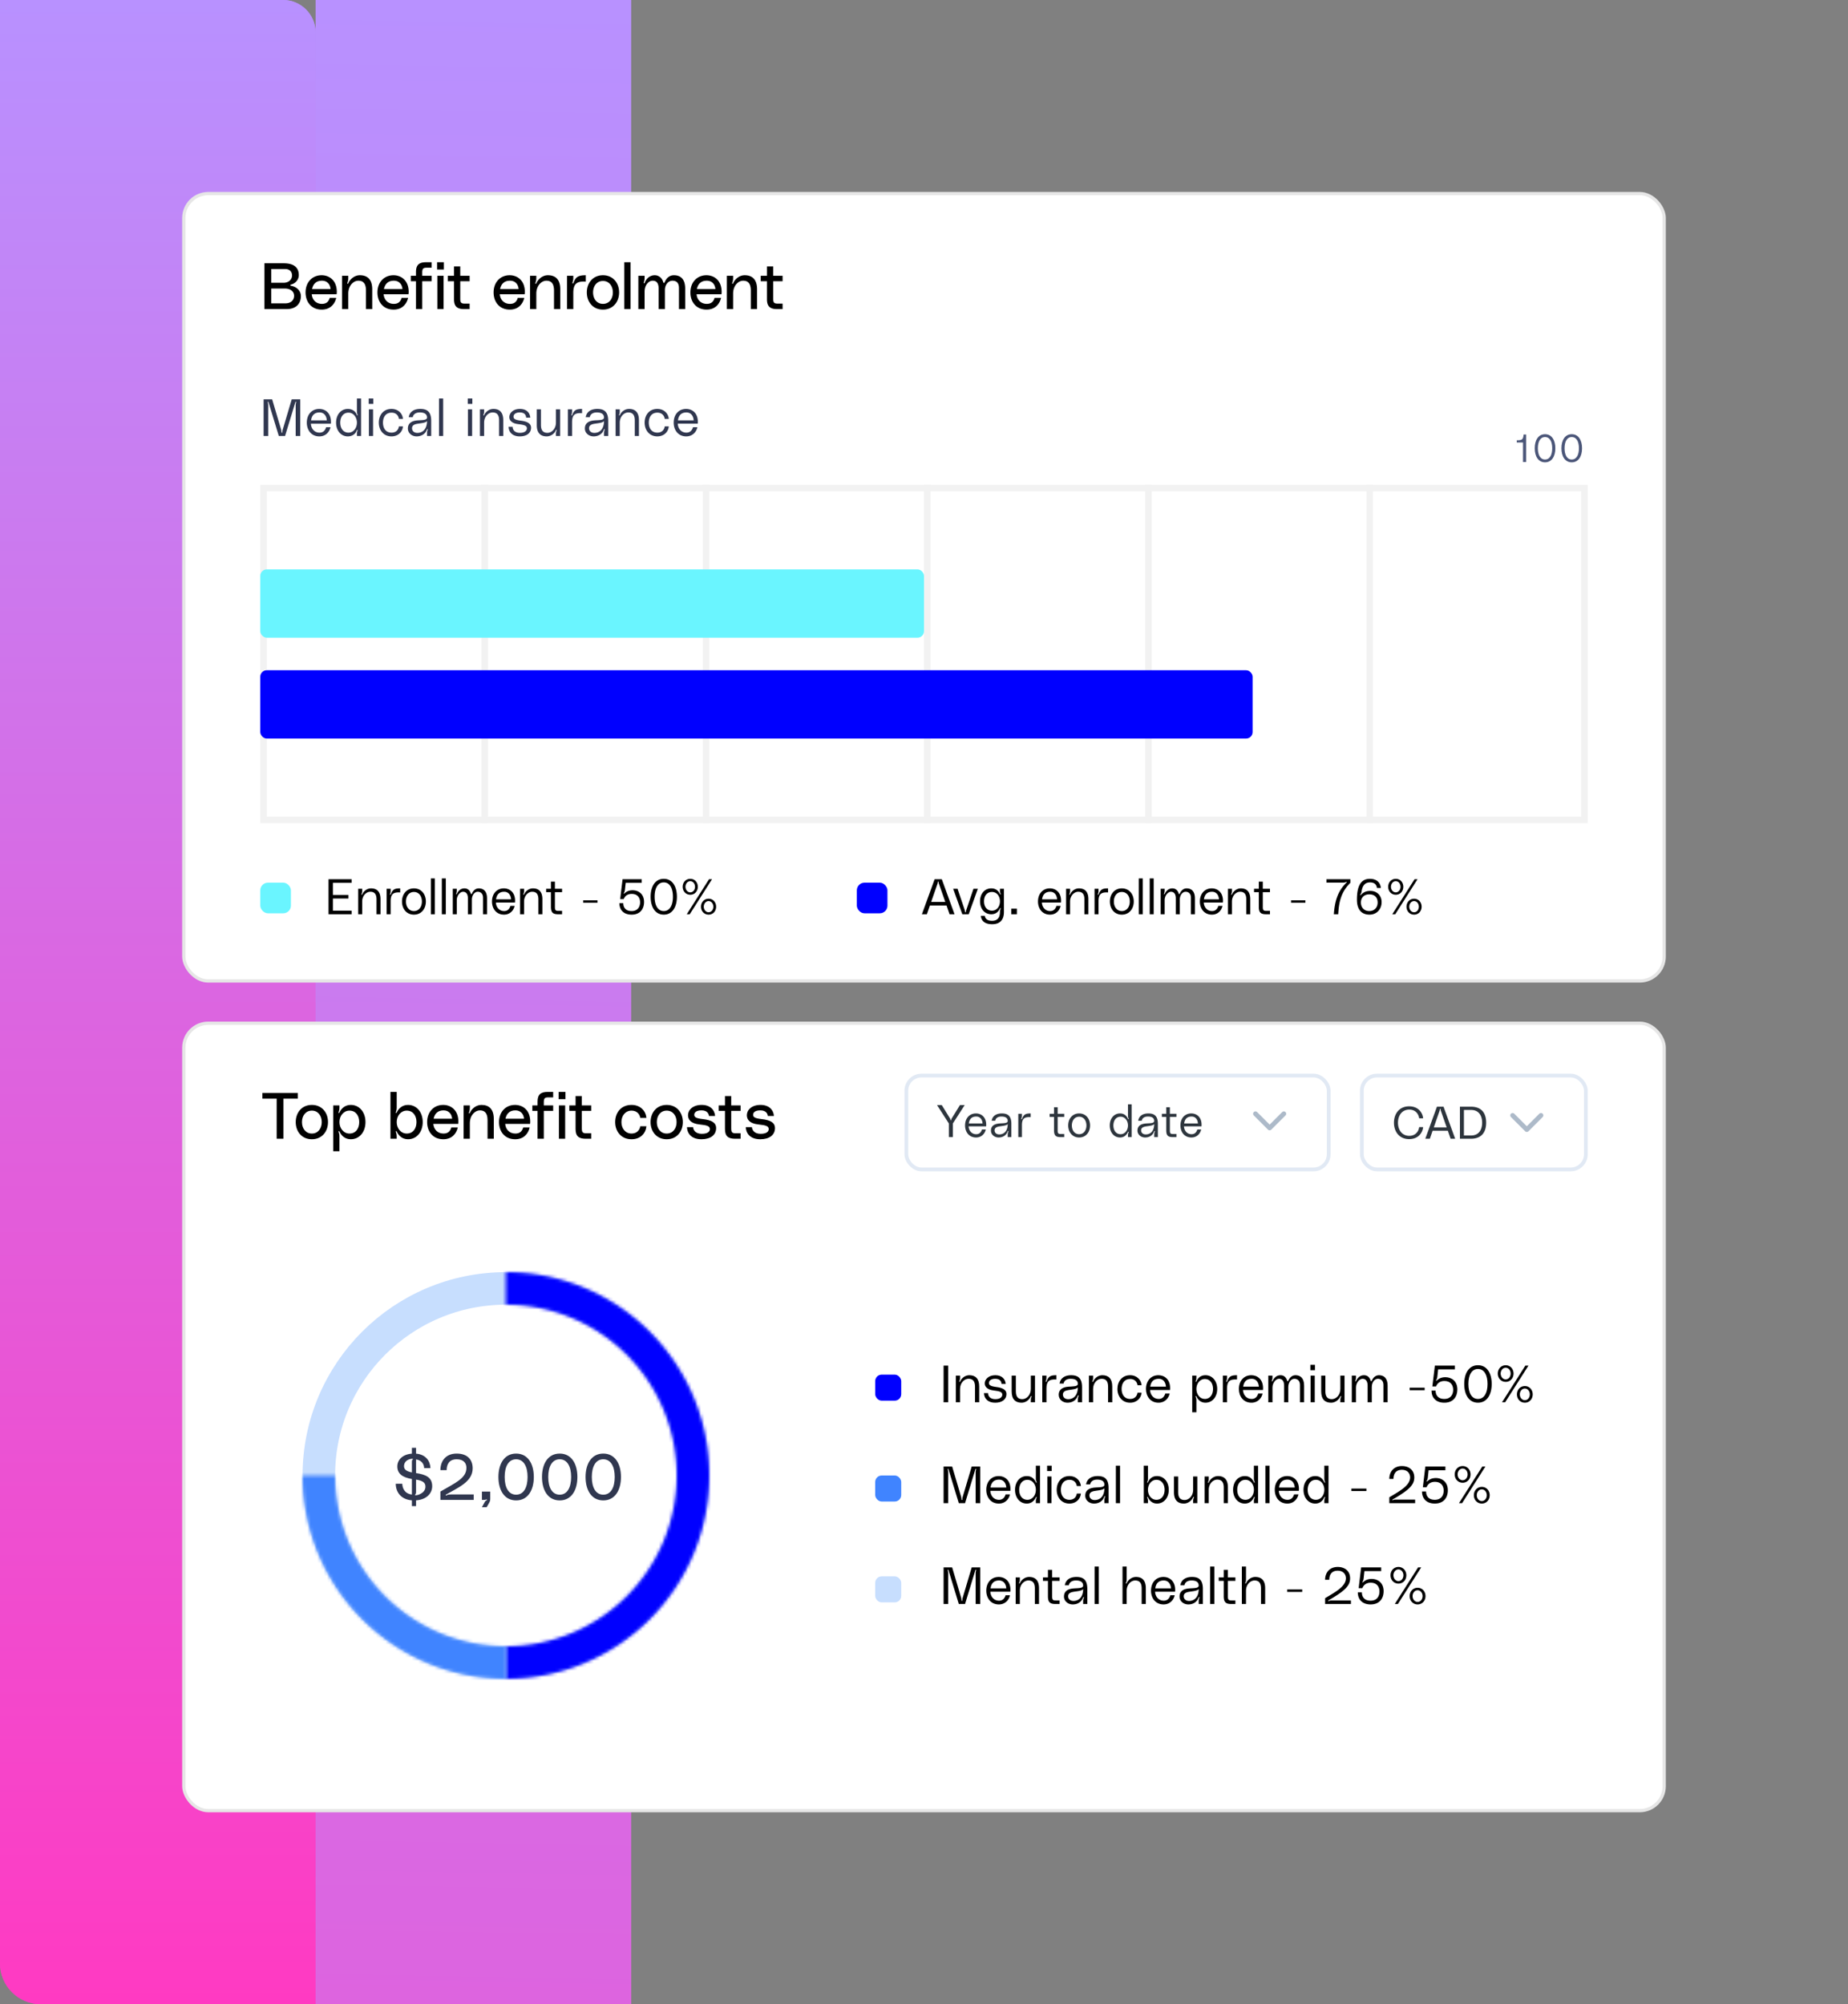
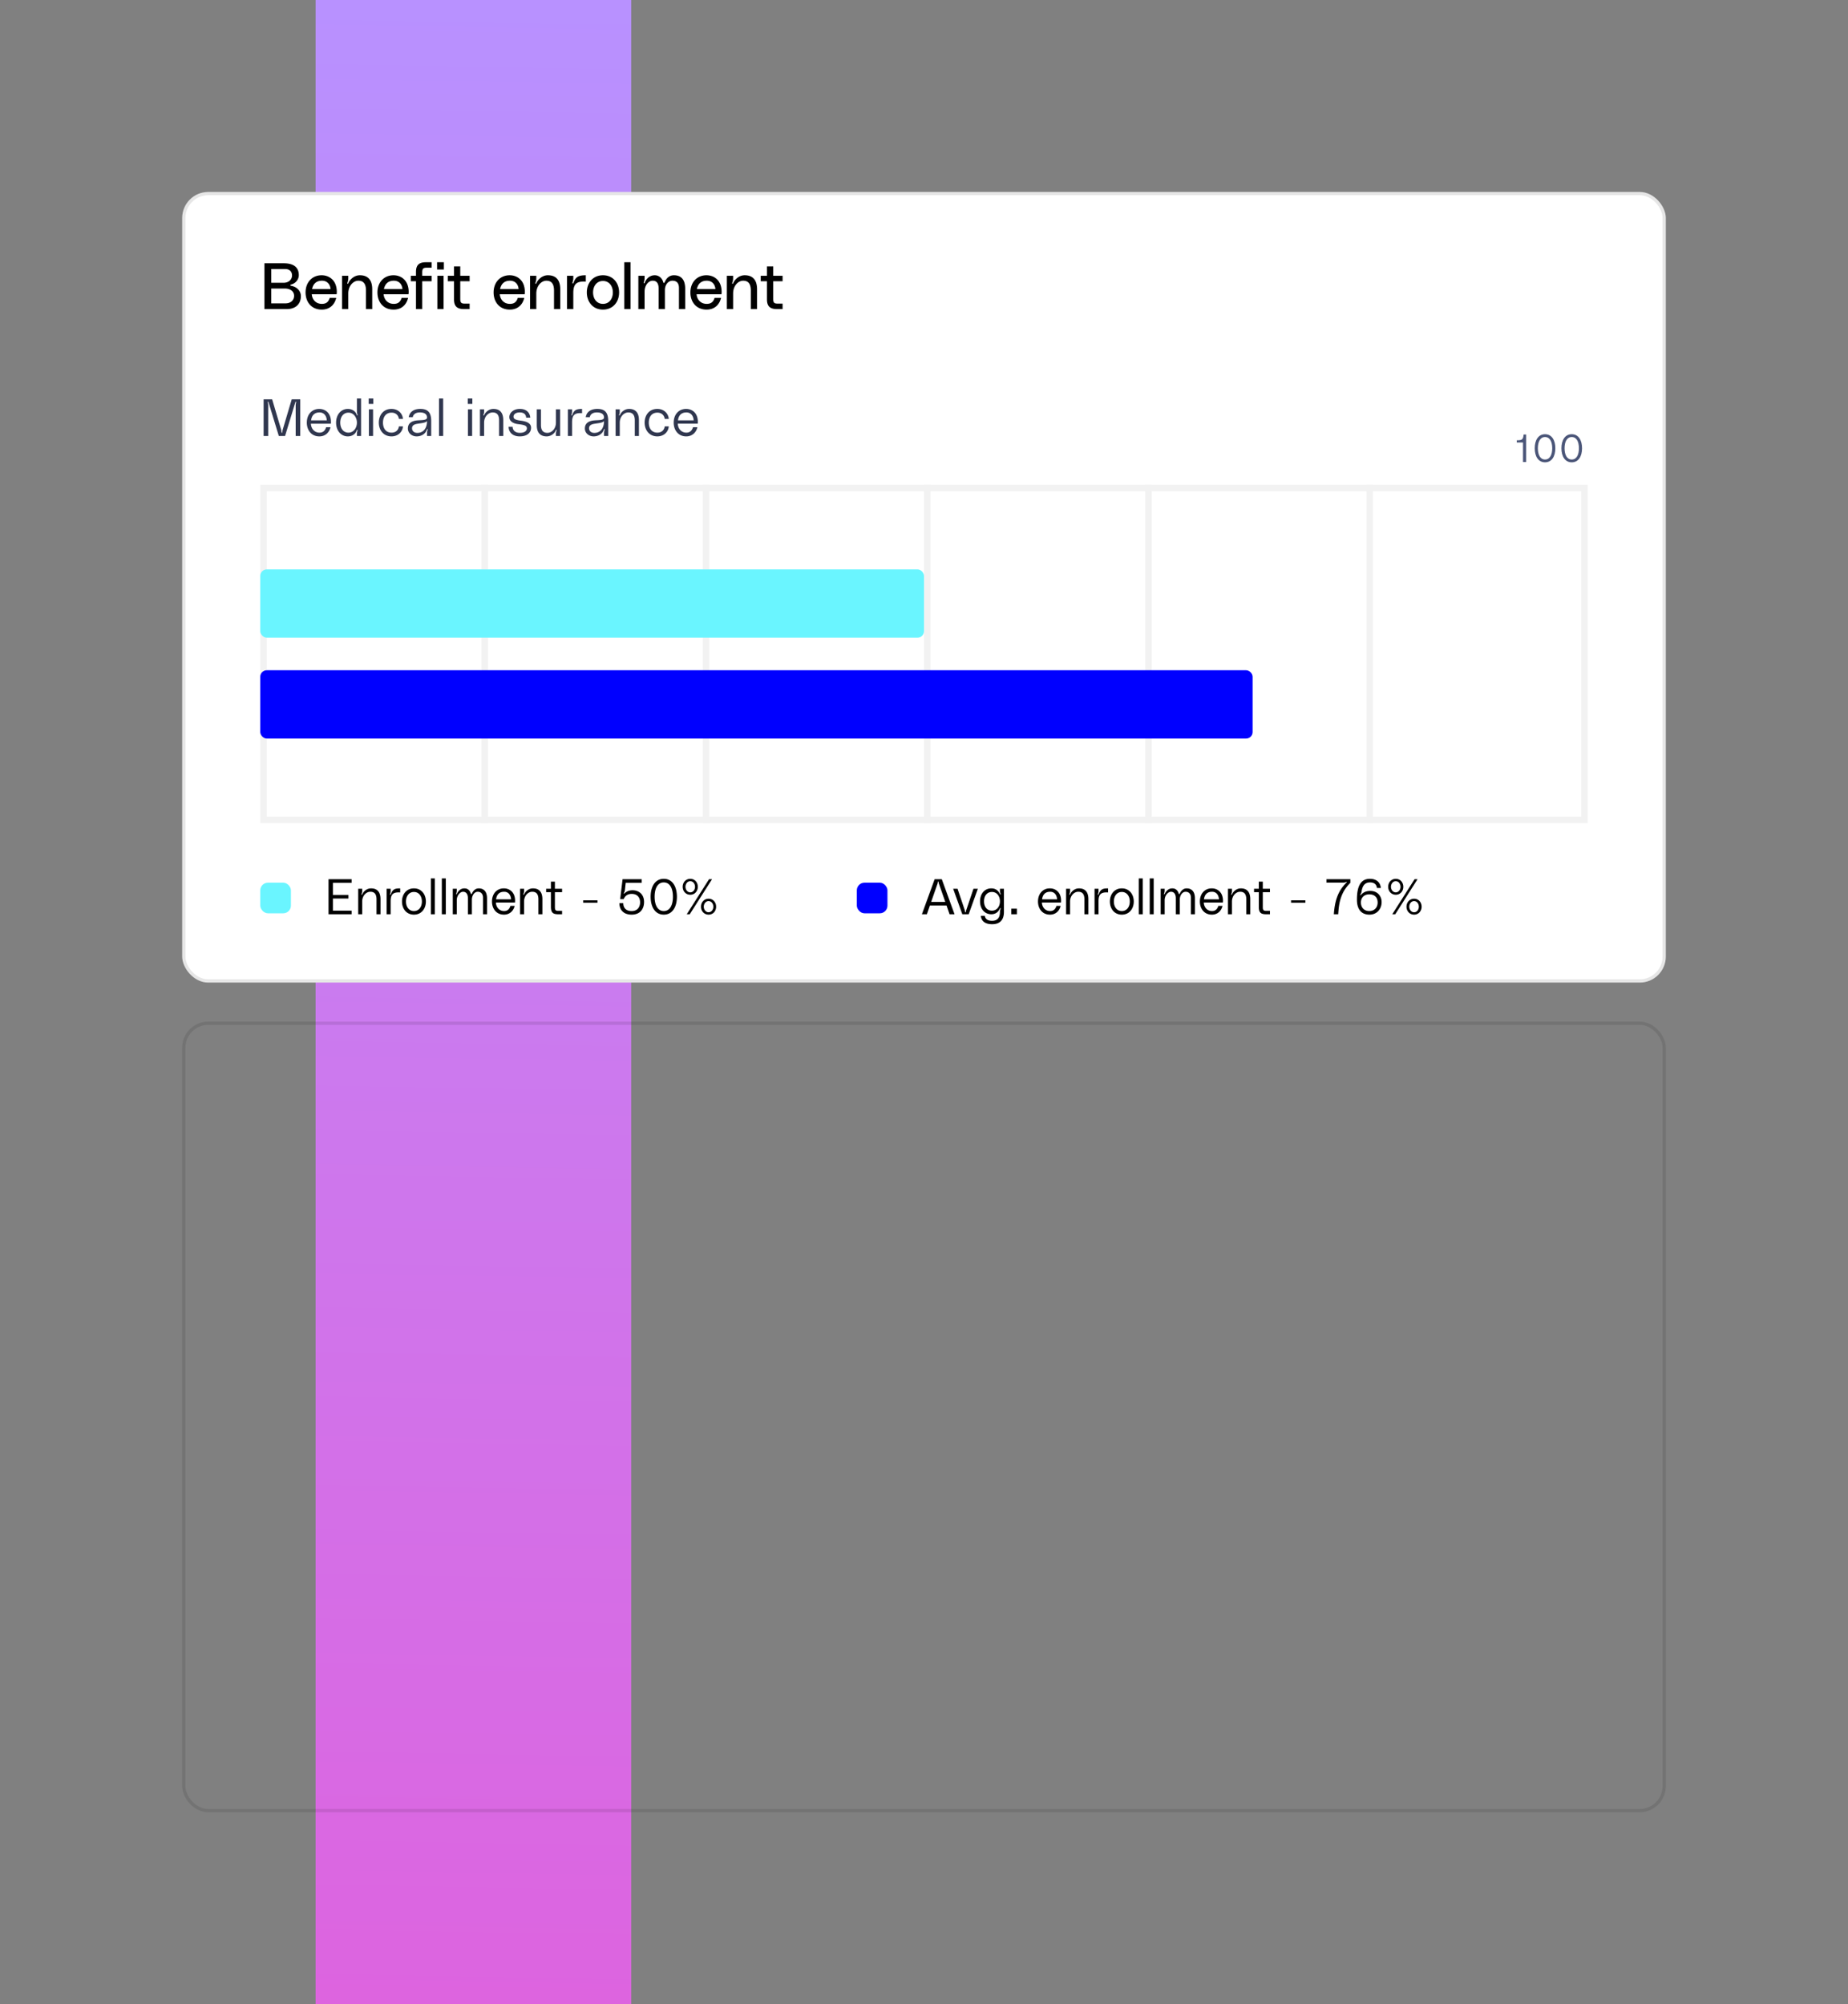
<svg xmlns="http://www.w3.org/2000/svg" width="568" height="616" fill="none">
  <rect width="100%" height="100%" fill="#808080" stroke="none" />
  <use href="#G" fill="url(#C)" />
  <use href="#G" fill="url(#C)" />
  <path fill="url(#D)" d="M97 0h97v616H97z" />
  <g clip-path="url(#E)">
    <rect x="56" y="59" width="456" height="243" rx="8" fill="#fff" />
    <path d="M89.44 87.46c-.12.02-.18.08-.18.2 0 .1.06.16.18.18 1.98.34 3.04 1.74 3.04 3.16 0 2.32-1.48 4-4.36 4h-6.84V80.92h5.92c2.92 0 4.64 1.14 4.64 3.66 0 1.26-.94 2.54-2.4 2.88zm-6.08-4.78v4.24h3.76c1.66 0 2.64-1.04 2.64-2.26 0-1.08-.66-1.98-2.16-1.98h-4.24zm4.38 10.56c1.66 0 2.66-1 2.66-2.32 0-1.26-1.02-2.24-2.9-2.24h-4.14v4.56h4.38zm15.781-3.5c0 .28-.02.48-.06.7h-7.64c.14 1.64 1.26 2.96 3.12 2.96 1.38 0 2.06-.68 2.42-1.86h1.98c-.42 1.9-1.82 3.62-4.44 3.62-3.22 0-4.98-2.38-4.98-5.28 0-3.08 2-5.28 4.94-5.28 2.28 0 4.66 1.5 4.66 5.14zm-7.6-.9h5.68c-.12-1.5-1.08-2.56-2.64-2.56-1.92 0-2.76 1.18-3.04 2.56zm14.687-4.24c2.36 0 3.8 1.32 3.8 4.32V95h-1.92v-5.68c0-2.38-1.02-3.04-2.36-3.04-1.48 0-3.08 1.5-3.08 3.94V95h-1.92V84.76h1.92v.68c0 .42-.04.84-.22 1.36-.06.18-.14.38.02.42.12.04.18-.1.22-.18.4-1 1.7-2.44 3.54-2.44zm15.003 5.14c0 .28-.02.48-.06.7h-7.64c.14 1.64 1.26 2.96 3.12 2.96 1.38 0 2.06-.68 2.42-1.86h1.98c-.42 1.9-1.82 3.62-4.44 3.62-3.22 0-4.98-2.38-4.98-5.28 0-3.08 2-5.28 4.94-5.28 2.28 0 4.66 1.5 4.66 5.14zm-7.6-.9h5.68c-.12-1.5-1.08-2.56-2.64-2.56-1.92 0-2.76 1.18-3.04 2.56zm13.127-6.56c-1.12 0-1.36.36-1.36 1.52v.96h2.88v1.68h-2.88V95h-1.92v-8.56h-1.6v-1.68h1.6V83.6c0-2.22 1-3 3.12-3h1.68v1.68h-1.52zm3.207.56V80.6h2.08v2.24h-2.08zm.08 12.16V84.76h1.92V95h-1.92zm9.92-8.56h-2.88v5.36c0 1.16.24 1.52 1.36 1.52h1.52V95h-1.68c-2.12 0-3.12-.78-3.12-3v-5.56h-1.92v-1.68h1.92v-2.88h1.92v2.88h2.88v1.68zm16.969 3.3c0 .28-.02.48-.06.7h-7.64c.14 1.64 1.26 2.96 3.12 2.96 1.38 0 2.06-.68 2.42-1.86h1.98c-.42 1.9-1.82 3.62-4.44 3.62-3.22 0-4.98-2.38-4.98-5.28 0-3.08 2-5.28 4.94-5.28 2.28 0 4.66 1.5 4.66 5.14zm-7.6-.9h5.68c-.12-1.5-1.08-2.56-2.64-2.56-1.92 0-2.76 1.18-3.04 2.56zm14.687-4.24c2.36 0 3.8 1.32 3.8 4.32V95h-1.92v-5.68c0-2.38-1.02-3.04-2.36-3.04-1.48 0-3.08 1.5-3.08 3.94V95h-1.92V84.76h1.92v.68c0 .42-.04.84-.22 1.36-.06.18-.14.38.02.42.12.04.18-.1.22-.18.4-1 1.7-2.44 3.54-2.44zm7.647 2.54c.1.02.16-.08.2-.18.64-1.64 1.22-2.36 3.8-2.36v1.96c-2.98-.2-3.84.86-3.84 3.54V95h-1.92V84.76h1.92v.68c0 .42-.04.74-.22 1.34-.04.16-.1.32.06.36zm9.279-2.54c3.1 0 4.96 2.38 4.96 5.28s-1.86 5.28-4.96 5.28-4.96-2.38-4.96-5.28 1.86-5.28 4.96-5.28zm0 8.8c1.92 0 3.04-1.58 3.04-3.52s-1.12-3.52-3.04-3.52-3.04 1.58-3.04 3.52 1.12 3.52 3.04 3.52zm6.558-12.8h1.92V95h-1.92V80.6zm15.237 4c1.92 0 3.48 1 3.48 4.16V95h-1.92v-6.48c0-1.6-.78-2.24-2.02-2.24-1.12 0-2.3 1.04-2.3 2.92V95h-1.92v-6.24c0-1.6-.54-2.48-1.84-2.48-1.24 0-2.48 1.32-2.48 3.36V95h-1.92V84.76h1.92v.68c0 .38-.04.72-.22 1.3-.04.16-.1.3.04.34s.2-.08.22-.16c.5-1.4 1.68-2.32 3.08-2.32 1.3 0 2.32.92 2.62 2.18a.18.18 0 0 0 .2.16c.14 0 .18-.06.22-.16.54-1.4 1.58-2.18 2.84-2.18zm14.681 5.14c0 .28-.02.48-.06.7h-7.64c.14 1.64 1.26 2.96 3.12 2.96 1.38 0 2.06-.68 2.42-1.86h1.98c-.42 1.9-1.82 3.62-4.44 3.62-3.22 0-4.98-2.38-4.98-5.28 0-3.08 1.999-5.28 4.94-5.28 2.28 0 4.66 1.5 4.66 5.14zm-7.601-.9h5.681c-.12-1.5-1.08-2.56-2.64-2.56-1.92 0-2.76 1.18-3.041 2.56zm14.687-4.24c2.36 0 3.8 1.32 3.8 4.32V95h-1.92v-5.68c0-2.38-1.02-3.04-2.36-3.04-1.48 0-3.08 1.5-3.08 3.94V95h-1.92V84.76h1.92v.68c0 .42-.04.84-.22 1.36-.06.18-.14.38.02.42.12.04.18-.1.22-.18.4-1 1.7-2.44 3.54-2.44zm11.647 1.84h-2.88v5.36c0 1.16.24 1.52 1.36 1.52h1.52V95h-1.68c-2.12 0-3.12-.78-3.12-3v-5.56h-1.92v-1.68h1.92v-2.88h1.92v2.88h2.88v1.68z" fill="#000" />
    <path d="M81.024 134v-11.264h2.624l2.752 9.28c.08.288.112.48.128.8 0 .096.016.192.128.192s.128-.096.128-.192c.016-.32.048-.512.128-.8l2.752-9.28h2.624V134H90.88v-9.36a3.32 3.32 0 0 1 .112-.896c.032-.128.064-.224-.032-.256-.112-.032-.144.032-.176.128L87.616 134h-1.92l-3.168-10.384c-.032-.096-.064-.16-.176-.128-.096.032-.064.128-.032.256a3.32 3.32 0 0 1 .112.896V134h-1.408zm20.704-4.336a4.82 4.82 0 0 1-.032.56h-6.144c.064 1.44 1.024 2.752 2.656 2.752 1.168 0 1.744-.736 2.031-1.664h1.344c-.288 1.36-1.408 2.816-3.424 2.816-2.496 0-3.856-1.968-3.856-4.224 0-2.512 1.552-4.224 3.824-4.224 1.76 0 3.599 1.168 3.599 3.984zm-3.503-2.896c-1.744 0-2.432 1.088-2.608 2.432h4.831c-.112-1.504-.944-2.432-2.223-2.432zm11.475-4.288h1.28V134h-1.28v-.704a2.24 2.24 0 0 1 .16-.848c.048-.128.096-.256 0-.304-.112-.048-.176.08-.192.128-.384 1.152-1.472 1.856-2.752 1.856-2.128 0-3.616-1.792-3.616-4.224s1.488-4.224 3.616-4.224c1.312 0 2.384.72 2.752 1.824.016.048.08.192.176.16.144-.048.048-.192 0-.336a2.53 2.53 0 0 1-.144-.88v-3.968zm-2.592 10.496c1.52 0 2.592-1.408 2.592-3.072s-1.072-3.072-2.592-3.072c-1.664 0-2.528 1.408-2.528 3.072s.864 3.072 2.528 3.072zm6.214-8.832v-1.664h1.408v1.664h-1.408zm.064 9.856v-8.192h1.28V134h-1.28zm3.046-4.096c0-2.32 1.424-4.224 3.888-4.224 2.144 0 3.408 1.504 3.536 3.072h-1.248c-.16-1.104-.928-1.92-2.256-1.92-1.824 0-2.64 1.408-2.64 3.072s.816 3.072 2.64 3.072c1.328 0 2.096-.816 2.256-1.92h1.248c-.128 1.568-1.376 3.072-3.536 3.072-2.416 0-3.888-1.904-3.888-4.224zm8.933 1.808c0-1.808 1.44-2.368 2.88-2.496 1.504-.128 3.024 0 3.008-.912-.016-.64-.336-1.536-2.208-1.536-1.44 0-2.064.736-2.176 1.472h-1.248c.288-1.808 1.792-2.56 3.552-2.56 1.84 0 3.36.64 3.36 3.648V134h-1.28v-.912c0-.32.048-.56.16-.896.048-.128.096-.272-.032-.304-.096-.032-.144.08-.16.144-.432 1.296-1.664 2.096-3.168 2.096-1.456 0-2.688-1.008-2.688-2.416zm5.888-2.288c-.48.56-1.728.624-2.976.832-.992.16-1.632.528-1.632 1.376 0 .784.608 1.536 1.936 1.408 1.536-.144 2.656-1.344 2.672-3.616zm3.682-6.944h1.28V134h-1.28v-11.52zm8.834 1.664v-1.664h1.408v1.664h-1.408zm.064 9.856v-8.192h1.28V134h-1.28zm7.811-8.32c1.888 0 3.04 1.056 3.04 3.456V134h-1.28v-4.8c0-1.904-.864-2.432-2-2.432-1.248 0-2.608 1.2-2.608 3.152V134h-1.28v-8.192h1.28v.688c0 .288-.048.544-.16.88-.048.128-.128.272 0 .32.096.032.16-.064.176-.112.336-.8 1.36-1.904 2.832-1.904zm4.668 5.504h1.248c.016.88.592 1.856 2.256 1.856 1.632 0 2.128-.816 2.128-1.344 0-.8-.544-1.088-2.72-1.344-1.76-.208-2.672-1.072-2.672-2.144 0-1.232 1.136-2.528 3.248-2.528 2 0 3.072 1.152 3.184 2.688h-1.264c-.048-.784-.464-1.6-1.968-1.6-1.424 0-1.92.736-1.92 1.28 0 .464.144.992 2.24 1.248 1.936.24 3.152.848 3.152 2.16 0 1.664-1.36 2.672-3.472 2.672-2.096 0-3.36-1.136-3.44-2.944zm11.713 2.944c-1.888 0-3.04-1.056-3.04-3.456v-4.864h1.28v4.8c0 1.904.864 2.432 2 2.432 1.248 0 2.608-1.2 2.608-3.152v-4.08h1.28V134h-1.28v-.688c0-.288.032-.544.16-.88.048-.128.128-.272 0-.32-.096-.032-.16.064-.176.112-.272.816-1.36 1.904-2.832 1.904zm7.677-6.432c.096.016.128-.064.16-.128.544-1.328.976-1.888 3.04-1.888v1.312c-2.384-.16-3.072.688-3.072 2.832V134h-1.28v-8.192h1.28v.64c0 .304-.032.576-.16.96-.048.128-.096.272.032.288zm4.066 4.016c0-1.808 1.44-2.368 2.88-2.496 1.504-.128 3.024 0 3.008-.912-.016-.64-.336-1.536-2.208-1.536-1.44 0-2.064.736-2.176 1.472h-1.248c.288-1.808 1.792-2.56 3.552-2.56 1.84 0 3.36.64 3.36 3.648V134h-1.28v-.912c0-.32.048-.56.16-.896.048-.128.096-.272-.032-.304-.096-.032-.144.08-.16.144-.432 1.296-1.664 2.096-3.168 2.096-1.456 0-2.688-1.008-2.688-2.416zm5.888-2.288c-.48.56-1.728.624-2.976.832-.992.16-1.632.528-1.632 1.376 0 .784.608 1.536 1.936 1.408 1.536-.144 2.656-1.344 2.672-3.616zm7.685-3.744c1.888 0 3.04 1.056 3.04 3.456V134h-1.28v-4.8c0-1.904-.864-2.432-2-2.432-1.248 0-2.608 1.2-2.608 3.152V134h-1.28v-8.192h1.28v.688c0 .288-.048.544-.16.88-.048.128-.128.272 0 .32.096.032.16-.064.176-.112.336-.8 1.36-1.904 2.832-1.904zm4.793 4.224c0-2.32 1.424-4.224 3.888-4.224 2.144 0 3.408 1.504 3.536 3.072h-1.248c-.16-1.104-.928-1.92-2.256-1.92-1.824 0-2.64 1.408-2.64 3.072s.816 3.072 2.64 3.072c1.328 0 2.096-.816 2.256-1.92h1.248c-.128 1.568-1.376 3.072-3.536 3.072-2.416 0-3.888-1.904-3.888-4.224zm16.357-.24c0 .224-.016.416-.032.56h-6.144c.064 1.44 1.024 2.752 2.656 2.752 1.168 0 1.744-.736 2.032-1.664h1.344c-.288 1.36-1.408 2.816-3.424 2.816-2.496 0-3.856-1.968-3.856-4.224 0-2.512 1.552-4.224 3.824-4.224 1.76 0 3.6 1.168 3.6 3.984zm-3.504-2.896c-1.744 0-2.432 1.088-2.608 2.432h4.832c-.112-1.504-.944-2.432-2.224-2.432z" fill="#30374f" />
    <path d="M468.304 133.552h.768V142h-.96v-6h-1.92v-.672c1.812 0 1.932-.324 2.112-1.776zm6.578-.096c2.076 0 3.168 1.848 3.168 4.32s-1.092 4.32-3.168 4.32-3.168-1.848-3.168-4.32 1.092-4.32 3.168-4.32zm0 7.776c1.464 0 2.208-1.428 2.208-3.456s-.744-3.456-2.208-3.456-2.208 1.428-2.208 3.456.744 3.456 2.208 3.456zm8.208-7.776c2.076 0 3.168 1.848 3.168 4.32s-1.092 4.32-3.168 4.32-3.168-1.848-3.168-4.32 1.092-4.32 3.168-4.32zm0 7.776c1.464 0 2.208-1.428 2.208-3.456s-.744-3.456-2.208-3.456-2.208 1.428-2.208 3.456.744 3.456 2.208 3.456z" fill="#4a5578" />
    <g stroke="#f2f2f2" stroke-width="2">
      <path d="M81 150h406v102H81z" />
      <path d="M149 149v104m68-104v104m68-104v104m68-104v104m68-104v104" />
    </g>
    <rect x="80" y="175" width="204" height="21" rx="2" fill="#6af5ff" />
    <rect x="80" y="206" width="305" height="21" rx="2" fill="#00f" />
    <rect x="80" y="271.294" width="9.412" height="9.412" rx="2.353" fill="#6af5ff" />
    <path d="M108.075 270.233v1.101h-5.75v3.732h4.771v1.101h-4.771v3.732h5.75V281h-7.096v-10.767h7.096zm5.968 2.814c1.804 0 2.906 1.009 2.906 3.304V281h-1.224v-4.588c0-1.82-.826-2.325-1.912-2.325-1.193 0-2.493 1.147-2.493 3.013v3.9h-1.223v-7.831h1.223v.658c0 .444-.061.612-.275 1.147h.245c.504-1.193 1.636-1.927 2.753-1.927zm5.762 1.927h.245c.611-1.56 1.116-1.927 2.951-1.927v1.254c-2.279-.153-2.936.658-2.936 2.707V281h-1.224v-7.831h1.224v.612c0 .505-.061.643-.26 1.193zm7.422-1.927c2.294 0 3.671 1.82 3.671 4.038s-1.377 4.037-3.671 4.037-3.67-1.82-3.67-4.037 1.376-4.038 3.67-4.038zm0 6.974c1.545 0 2.447-1.315 2.447-2.936s-.902-2.937-2.447-2.937-2.447 1.316-2.447 2.937.903 2.936 2.447 2.936zm5.205.979v-11.012h1.224V281h-1.224zm3.368 0v-11.012h1.223V281H135.8zm11.351-7.953c1.346 0 2.539.765 2.539 3.059V281h-1.224v-5.078c0-1.223-.688-1.835-1.636-1.835-.994 0-1.79 1.101-1.79 2.417V281h-1.223v-4.894c0-1.224-.489-2.019-1.499-2.019-.856 0-1.927 1.101-1.927 2.6V281h-1.223v-7.831h1.223v.566c0 .383-.061.612-.26 1.086h.245c.52-1.162 1.346-1.774 2.37-1.774 1.071 0 1.713.658 2.004 1.728h.245c.458-1.177 1.284-1.728 2.156-1.728zm11.162 3.808a4.91 4.91 0 0 1-.031.536h-5.873c.061 1.376.979 2.63 2.539 2.63 1.117 0 1.667-.703 1.942-1.59h1.285c-.275 1.3-1.346 2.691-3.273 2.691-2.386 0-3.686-1.881-3.686-4.037 0-2.401 1.484-4.038 3.656-4.038 1.682 0 3.441 1.117 3.441 3.808zm-3.35-2.768c-1.667 0-2.324 1.04-2.493 2.325h4.619c-.107-1.438-.902-2.325-2.126-2.325zm8.836-1.04c1.804 0 2.906 1.009 2.906 3.304V281h-1.224v-4.588c0-1.82-.826-2.325-1.912-2.325-1.193 0-2.493 1.147-2.493 3.013v3.9h-1.223v-7.831h1.223v.658c0 .444-.061.612-.275 1.147h.245c.504-1.193 1.636-1.927 2.753-1.927zm8.958.122v1.04h-2.202v4.589c0 .887.184 1.162 1.04 1.162h1.162V281h-1.162c-1.621 0-2.264-.474-2.264-2.294v-4.497h-1.468v-1.04h1.468v-2.202h1.224v2.202h2.202zm10.888 3.549v.734h-4.405v-.734h4.405zm10.796-3.09c1.743 0 3.517 1.086 3.517 3.61 0 2.018-1.116 3.884-3.823 3.884-2.509 0-3.763-1.514-3.763-3.548h1.193c0 1.071.505 2.447 2.57 2.447 1.911 0 2.6-1.361 2.6-2.692 0-1.269-.673-2.569-2.539-2.584-1.422-.016-2.141.734-2.493 1.606h-1.086l.734-6.118h5.888v1.101h-4.924l-.23 2.095c-.061.551-.153.811-.428 1.193h.245c.673-.657 1.483-.994 2.539-.994zm9.574-3.517c2.646 0 4.038 2.355 4.038 5.505s-1.392 5.506-4.038 5.506-4.038-2.355-4.038-5.506 1.392-5.505 4.038-5.505zm0 9.91c1.866 0 2.814-1.82 2.814-4.405s-.948-4.404-2.814-4.404-2.814 1.82-2.814 4.404.948 4.405 2.814 4.405zm8.152-5.016c-1.361 0-2.34-1.071-2.34-2.447 0-1.362.979-2.447 2.34-2.447 1.346 0 2.31 1.085 2.31 2.447 0 1.376-.964 2.447-2.31 2.447zm6.684-4.772L211.999 281h-.918l6.852-10.767h.918zm-6.699 4.038c.887 0 1.468-.811 1.468-1.713s-.581-1.713-1.468-1.713c-.857 0-1.468.81-1.468 1.713s.611 1.713 1.468 1.713zm5.643 6.851c-1.361 0-2.34-1.07-2.34-2.447 0-1.361.979-2.447 2.34-2.447 1.346 0 2.31 1.086 2.31 2.447 0 1.377-.964 2.447-2.31 2.447zm-.015-.734c.887 0 1.468-.81 1.468-1.713s-.581-1.713-1.468-1.713c-.856 0-1.468.811-1.468 1.713s.612 1.713 1.468 1.713z" fill="#000" />
    <rect x="263.354" y="271.294" width="9.412" height="9.412" rx="2.353" fill="#00f" />
    <path d="M293.386 281h-1.529l-.933-2.692h-5.108l-.933 2.692h-1.529l3.915-10.767h2.202L293.386 281zm-5.276-9.268l-1.912 5.475h4.344l-1.912-5.475c-.107-.306-.138-.428-.138-.765h-.244c0 .337-.031.459-.138.765zm7.668 9.268l-2.814-7.831h1.346l2.218 6.562c.046.153.107.321.107.657h.245c0-.336.061-.504.107-.657l2.217-6.562h1.346L297.736 281h-1.958zm5.449-3.976c0-2.34 1.423-3.977 3.457-3.977 1.269 0 2.141.627 2.707 1.82h.245c-.26-.551-.291-.627-.291-1.132v-.566h1.224v7.127c0 2.631-1.423 3.763-3.625 3.763-2.309 0-3.334-1.086-3.472-2.57h1.224c.107.704.55 1.53 2.233 1.53 1.606 0 2.416-.933 2.416-2.723 0-.489.046-.627.291-1.162h-.245c-.581 1.239-1.438 1.866-2.707 1.866-2.034 0-3.457-1.636-3.457-3.976zm3.671 2.875c1.453 0 2.447-1.254 2.447-2.875s-.994-2.876-2.447-2.876c-1.591 0-2.447 1.254-2.447 2.876s.856 2.875 2.447 2.875zm5.937 1.101v-1.713h1.713V281h-1.713zm15.299-4.145a4.91 4.91 0 0 1-.031.536h-5.873c.061 1.376.979 2.63 2.539 2.63 1.117 0 1.667-.703 1.942-1.59h1.285c-.275 1.3-1.346 2.691-3.273 2.691-2.386 0-3.686-1.881-3.686-4.037 0-2.401 1.484-4.038 3.656-4.038 1.682 0 3.441 1.117 3.441 3.808zm-3.35-2.768c-1.667 0-2.324 1.04-2.493 2.325h4.619c-.107-1.438-.902-2.325-2.126-2.325zm8.836-1.04c1.804 0 2.906 1.009 2.906 3.304V281h-1.224v-4.588c0-1.82-.826-2.325-1.912-2.325-1.193 0-2.493 1.147-2.493 3.013v3.9h-1.223v-7.831h1.223v.658c0 .444-.061.612-.275 1.147h.245c.504-1.193 1.636-1.927 2.753-1.927zm5.762 1.927h.245c.611-1.56 1.116-1.927 2.951-1.927v1.254c-2.278-.153-2.936.658-2.936 2.707V281h-1.224v-7.831h1.224v.612c0 .505-.061.643-.26 1.193zm7.422-1.927c2.294 0 3.671 1.82 3.671 4.038s-1.377 4.037-3.671 4.037-3.67-1.82-3.67-4.037 1.376-4.038 3.67-4.038zm0 6.974c1.545 0 2.447-1.315 2.447-2.936s-.902-2.937-2.447-2.937-2.447 1.316-2.447 2.937.903 2.936 2.447 2.936zm5.205.979v-11.012h1.224V281h-1.224zm3.368 0v-11.012h1.223V281h-1.223zm11.351-7.953c1.346 0 2.539.765 2.539 3.059V281h-1.224v-5.078c0-1.223-.688-1.835-1.636-1.835-.994 0-1.789 1.101-1.789 2.417V281h-1.224v-4.894c0-1.224-.489-2.019-1.499-2.019-.856 0-1.927 1.101-1.927 2.6V281h-1.223v-7.831h1.223v.566c0 .383-.061.612-.26 1.086h.245c.52-1.162 1.346-1.774 2.37-1.774 1.071 0 1.713.658 2.004 1.728h.245c.458-1.177 1.284-1.728 2.156-1.728zm11.162 3.808a4.67 4.67 0 0 1-.031.536h-5.873c.062 1.376.979 2.63 2.539 2.63 1.117 0 1.667-.703 1.943-1.59h1.284c-.275 1.3-1.346 2.691-3.273 2.691-2.386 0-3.686-1.881-3.686-4.037 0-2.401 1.484-4.038 3.656-4.038 1.682 0 3.441 1.117 3.441 3.808zm-3.35-2.768c-1.667 0-2.324 1.04-2.492 2.325h4.618c-.107-1.438-.902-2.325-2.126-2.325zm8.836-1.04c1.804 0 2.906 1.009 2.906 3.304V281h-1.224v-4.588c0-1.82-.826-2.325-1.912-2.325-1.193 0-2.493 1.147-2.493 3.013v3.9h-1.223v-7.831h1.223v.658c0 .444-.061.612-.275 1.147h.245c.505-1.193 1.636-1.927 2.753-1.927zm8.958.122v1.04h-2.202v4.589c0 .887.184 1.162 1.04 1.162h1.162V281h-1.162c-1.621 0-2.263-.474-2.263-2.294v-4.497h-1.469v-1.04h1.469v-2.202h1.223v2.202h2.202zm10.888 3.549v.734h-4.405v-.734h4.405zm13.824-6.485v1.101c-3.044 3.013-3.533 6.286-3.732 9.666h-1.346c.321-4.527 1.438-7.356 3.931-9.758v-.244c-.413.275-.795.275-1.254.275h-4.94v-1.04h7.341zm2.021 6.286c0-3.778.949-6.408 3.992-6.408 2.141 0 3.242 1.254 3.35 2.814h-1.193c-.107-.872-.597-1.713-2.142-1.713-1.942 0-2.401 1.606-2.6 2.875-.076.444-.229.688-.458 1.009h.244c.796-.887 1.652-1.269 2.937-1.269 2.019 0 3.456 1.407 3.456 3.441 0 2.203-1.514 3.854-3.732 3.854-2.309 0-3.854-1.422-3.854-4.603zm1.224.887c0 1.453.933 2.615 2.569 2.615 1.621 0 2.57-1.162 2.57-2.615 0-1.591-.949-2.524-2.57-2.524-1.636 0-2.569 1.056-2.569 2.524zm10.721-2.401c-1.361 0-2.34-1.071-2.34-2.447 0-1.362.979-2.447 2.34-2.447 1.346 0 2.31 1.085 2.31 2.447 0 1.376-.964 2.447-2.31 2.447zm6.684-4.772L428.844 281h-.917l6.851-10.767h.918zm-6.699 4.038c.887 0 1.468-.811 1.468-1.713s-.581-1.713-1.468-1.713c-.856 0-1.468.81-1.468 1.713s.612 1.713 1.468 1.713zm5.644 6.851c-1.362 0-2.34-1.07-2.34-2.447 0-1.361.978-2.447 2.34-2.447 1.346 0 2.309 1.086 2.309 2.447 0 1.377-.963 2.447-2.309 2.447zm-.016-.734c.887 0 1.469-.81 1.469-1.713s-.582-1.713-1.469-1.713c-.856 0-1.468.811-1.468 1.713s.612 1.713 1.468 1.713z" fill="#000" />
  </g>
  <rect x="56.5" y="59.5" width="455" height="242" rx="7.5" stroke="#000" stroke-opacity=".1" />
  <g clip-path="url(#F)">
    <rect x="56" y="314" width="456" height="243" rx="8" fill="#fff" />
    <path d="M80.64 335.92h10.88v1.76h-4.4V350h-2.08v-12.32h-4.4v-1.76zm15.214 3.68c3.1 0 4.96 2.38 4.96 5.28s-1.86 5.28-4.96 5.28-4.96-2.38-4.96-5.28 1.86-5.28 4.96-5.28zm0 8.8c1.92 0 3.04-1.58 3.04-3.52s-1.12-3.52-3.04-3.52-3.04 1.58-3.04 3.52 1.12 3.52 3.04 3.52zm8.479-8.64v.8c0 .38-.06.68-.2 1.1-.06.16-.18.36 0 .42.16.06.22-.14.24-.2.6-1.32 1.8-2.28 3.44-2.28 2.66 0 4.52 2.24 4.52 5.28s-1.86 5.28-4.52 5.28c-1.6 0-2.82-.94-3.44-2.32-.02-.06-.08-.22-.2-.18-.2.06-.1.24-.04.4.14.44.2.72.2 1.08v4.7h-1.92v-14.08h1.92zm3.08 8.64c2 0 3-1.62 3-3.52s-1-3.52-3-3.52c-1.82 0-3.08 1.62-3.08 3.52s1.26 3.52 3.08 3.52zm14.517-12.8v4.96c0 .38-.06.68-.2 1.1-.06.16-.18.36 0 .42.16.06.22-.14.24-.2.6-1.32 1.8-2.28 3.44-2.28 2.66 0 4.52 2.24 4.52 5.28s-1.86 5.28-4.52 5.28c-1.6 0-2.82-.94-3.44-2.32-.02-.06-.08-.22-.2-.18-.2.06-.1.24-.04.4.14.44.2.72.2 1.08v.86h-1.92v-14.4h1.92zm3.08 12.8c2 0 3-1.62 3-3.52s-1-3.52-3-3.52c-1.82 0-3.08 1.62-3.08 3.52s1.26 3.52 3.08 3.52zm15.875-3.66c0 .28-.02.48-.06.7h-7.64c.14 1.64 1.26 2.96 3.12 2.96 1.38 0 2.06-.68 2.42-1.86h1.98c-.42 1.9-1.82 3.62-4.44 3.62-3.22 0-4.98-2.38-4.98-5.28 0-3.08 2-5.28 4.94-5.28 2.28 0 4.66 1.5 4.66 5.14zm-7.6-.9h5.68c-.12-1.5-1.08-2.56-2.64-2.56-1.92 0-2.76 1.18-3.04 2.56zm14.686-4.24c2.36 0 3.8 1.32 3.8 4.32V350h-1.92v-5.68c0-2.38-1.02-3.04-2.36-3.04-1.48 0-3.08 1.5-3.08 3.94V350h-1.92v-10.24h1.92v.68c0 .42-.04.84-.22 1.36-.06.18-.14.38.02.42.12.04.18-.1.22-.18.4-1 1.7-2.44 3.54-2.44zm15.003 5.14c0 .28-.02.48-.06.7h-7.64c.14 1.64 1.26 2.96 3.12 2.96 1.38 0 2.06-.68 2.42-1.86h1.98c-.42 1.9-1.82 3.62-4.44 3.62-3.22 0-4.98-2.38-4.98-5.28 0-3.08 2-5.28 4.94-5.28 2.28 0 4.66 1.5 4.66 5.14zm-7.6-.9h5.68c-.12-1.5-1.08-2.56-2.64-2.56-1.92 0-2.76 1.18-3.04 2.56zm13.127-6.56c-1.12 0-1.36.36-1.36 1.52v.96h2.88v1.68h-2.88V350h-1.92v-8.56h-1.6v-1.68h1.6v-1.16c0-2.22 1-3 3.12-3h1.68v1.68h-1.52zm3.207.56v-2.24h2.08v2.24h-2.08zm.08 12.16v-10.24h1.92V350h-1.92zm9.92-8.56h-2.88v5.36c0 1.16.24 1.52 1.36 1.52h1.52V350h-1.68c-2.12 0-3.12-.78-3.12-3v-5.56h-1.92v-1.68h1.92v-2.88h1.92v2.88h2.88v1.68zm7.37 3.44c0-2.9 1.82-5.28 5.02-5.28 2.8 0 4.4 1.9 4.58 4h-1.88c-.18-1.16-1.06-2.24-2.68-2.24-1.96 0-3.12 1.62-3.12 3.52s1.16 3.52 3.12 3.52c1.62 0 2.5-1.08 2.68-2.24h1.88c-.18 2.1-1.76 4-4.58 4-3.14 0-5.02-2.38-5.02-5.28zm15.838-5.28c3.1 0 4.96 2.38 4.96 5.28s-1.86 5.28-4.96 5.28-4.96-2.38-4.96-5.28 1.86-5.28 4.96-5.28zm0 8.8c1.92 0 3.04-1.58 3.04-3.52s-1.12-3.52-3.04-3.52-3.04 1.58-3.04 3.52 1.12 3.52 3.04 3.52zm6.232-1.96h1.88c.02.78.66 2.04 2.66 2.04 1.96 0 2.5-.78 2.5-1.44 0-.92-.86-1.2-3.2-1.44-2.68-.28-3.52-1.5-3.52-2.84 0-1.54 1.4-3.16 4.2-3.16 2.58 0 3.98 1.48 4.12 3.4h-1.88c-.06-.66-.5-1.72-2.3-1.72-1.62 0-2.22.66-2.22 1.34 0 .66.38 1.1 2.6 1.34 2.76.3 4.12 1.1 4.12 2.78 0 2.08-1.7 3.42-4.5 3.42-2.78 0-4.36-1.46-4.46-3.72zm16.478-5h-2.88v5.36c0 1.16.24 1.52 1.36 1.52h1.52V350h-1.68c-2.12 0-3.12-.78-3.12-3v-5.56h-1.92v-1.68h1.92v-2.88h1.92v2.88h2.88v1.68zm1.608 5h1.88c.02.78.66 2.04 2.66 2.04 1.96 0 2.5-.78 2.5-1.44 0-.92-.86-1.2-3.2-1.44-2.68-.28-3.52-1.5-3.52-2.84 0-1.54 1.4-3.16 4.2-3.16 2.58 0 3.98 1.48 4.12 3.4h-1.88c-.06-.66-.5-1.72-2.3-1.72-1.62 0-2.22.66-2.22 1.34 0 .66.38 1.1 2.6 1.34 2.76.3 4.12 1.1 4.12 2.78 0 2.08-1.7 3.42-4.5 3.42-2.78 0-4.36-1.46-4.46-3.72z" fill="#000" />
    <rect x="418.576" y="330.576" width="68.849" height="28.849" rx="4.658" stroke="#e1e9f4" stroke-width="1.151" />
    <path d="M428.448 345.072c0-2.786 1.68-5.04 4.648-5.04s4.186 2.114 4.312 3.696h-1.218c-.14-1.288-1.092-2.688-3.038-2.688-2.212 0-3.472 1.792-3.472 4.032s1.26 4.032 3.472 4.032c1.946 0 2.898-1.4 3.038-2.688h1.218c-.126 1.582-1.344 3.696-4.312 3.696s-4.648-2.254-4.648-5.04zM447.26 350h-1.4l-.854-2.464h-4.676l-.854 2.464h-1.4l3.584-9.856h2.016L447.26 350zm-4.83-8.484l-1.75 5.012h3.976l-1.75-5.012a1.68 1.68 0 0 1-.126-.7h-.224a1.68 1.68 0 0 1-.126.7zm6.289-1.372h3.346c3.612 0 4.718 2.324 4.718 4.928S455.635 350 452.065 350h-3.346v-9.856zm1.232 8.848h2.212c2.492 0 3.388-1.932 3.388-3.92s-.896-3.92-3.388-3.92h-2.212v7.84z" fill="#2d353d" />
    <path d="M464.916 342.819l4.361 4.362 4.362-4.362" stroke="#adbac9" stroke-width="1.454" stroke-linecap="round" stroke-linejoin="round" />
    <rect x="278.576" y="330.576" width="129.808" height="28.849" rx="4.658" stroke="#e1e9f4" stroke-width="1.151" />
-     <path d="M291.64 345.3l-3.64-5.656h1.456l2.506 4.06a1.01 1.01 0 0 1 .182.588h.224a1.01 1.01 0 0 1 .182-.588l2.506-4.06h1.456l-3.64 5.656v4.2h-1.232v-4.2zm11.479.406a4.42 4.42 0 0 1-.028.49h-5.376c.056 1.26.896 2.408 2.324 2.408 1.022 0 1.526-.644 1.778-1.456h1.176c-.252 1.19-1.232 2.464-2.996 2.464-2.184 0-3.374-1.722-3.374-3.696 0-2.198 1.358-3.696 3.346-3.696 1.54 0 3.15 1.022 3.15 3.486zm-3.066-2.534c-1.526 0-2.128.952-2.282 2.128h4.228c-.098-1.316-.826-2.128-1.946-2.128zm4.527 4.326c0-1.582 1.26-2.072 2.52-2.184 1.316-.112 2.646 0 2.632-.798-.014-.56-.294-1.344-1.932-1.344-1.26 0-1.806.644-1.904 1.288h-1.092c.252-1.582 1.568-2.24 3.108-2.24 1.61 0 2.94.56 2.94 3.192v4.088h-1.12v-.798c0-.364.056-.56.238-1.05h-.224c-.434 1.302-1.484 1.96-2.814 1.96-1.274 0-2.352-.882-2.352-2.114zm5.152-2.002c-.42.49-1.512.546-2.604.728-.868.14-1.428.462-1.428 1.204 0 .686.532 1.344 1.694 1.232 1.344-.126 2.324-1.176 2.338-3.164zm4.134-1.512h.224c.56-1.428 1.022-1.764 2.702-1.764v1.148c-2.086-.14-2.688.602-2.688 2.478v3.654h-1.12v-7.168h1.12v.56c0 .462-.056.588-.238 1.092zm13.234-1.652v.952h-2.016v4.2c0 .812.168 1.064.952 1.064h1.064v.952h-1.064c-1.484 0-2.072-.434-2.072-2.1v-4.116h-1.344v-.952h1.344v-2.016h1.12v2.016h2.016zm4.586-.112c2.1 0 3.36 1.666 3.36 3.696s-1.26 3.696-3.36 3.696-3.36-1.666-3.36-3.696 1.26-3.696 3.36-3.696zm0 6.384c1.414 0 2.24-1.204 2.24-2.688s-.826-2.688-2.24-2.688-2.24 1.204-2.24 2.688.826 2.688 2.24 2.688zm15.008-5.712v-3.472h1.12v10.08h-1.12v-.616c0-.364.098-.658.252-1.022h-.224c-.49 1.134-1.358 1.75-2.464 1.75-1.862 0-3.164-1.568-3.164-3.696s1.302-3.696 3.164-3.696c1.064 0 1.946.504 2.464 1.736h.224c-.168-.392-.252-.532-.252-1.064zm-2.268 5.712c1.33 0 2.268-1.232 2.268-2.688s-.938-2.688-2.268-2.688c-1.456 0-2.212 1.232-2.212 2.688s.756 2.688 2.212 2.688zm5.185-1.106c0-1.582 1.26-2.072 2.52-2.184 1.316-.112 2.646 0 2.632-.798-.014-.56-.294-1.344-1.932-1.344-1.26 0-1.806.644-1.904 1.288h-1.092c.252-1.582 1.568-2.24 3.108-2.24 1.61 0 2.94.56 2.94 3.192v4.088h-1.12v-.798c0-.364.056-.56.238-1.05h-.224c-.434 1.302-1.484 1.96-2.814 1.96-1.274 0-2.352-.882-2.352-2.114zm5.152-2.002c-.42.49-1.512.546-2.604.728-.868.14-1.428.462-1.428 1.204 0 .686.532 1.344 1.694 1.232 1.344-.126 2.324-1.176 2.338-3.164zm6.828-3.164v.952h-2.016v4.2c0 .812.168 1.064.952 1.064h1.064v.952h-1.064c-1.484 0-2.072-.434-2.072-2.1v-4.116h-1.344v-.952h1.344v-2.016h1.12v2.016h2.016zm7.722 3.374a4.42 4.42 0 0 1-.028.49h-5.376c.056 1.26.896 2.408 2.324 2.408 1.022 0 1.526-.644 1.778-1.456h1.176c-.252 1.19-1.232 2.464-2.996 2.464-2.184 0-3.374-1.722-3.374-3.696 0-2.198 1.358-3.696 3.346-3.696 1.54 0 3.15 1.022 3.15 3.486zm-3.066-2.534c-1.526 0-2.128.952-2.282 2.128h4.228c-.098-1.316-.826-2.128-1.946-2.128z" fill="#2d353d" />
-     <path d="M385.875 342.319l4.361 4.362 4.362-4.362" stroke="#adbac9" stroke-width="1.454" stroke-linecap="round" stroke-linejoin="round" />
    <circle cx="155.5" cy="453.5" r="57.5" stroke="#c7defe" stroke-width="10" />
    <mask id="A" fill="#fff">
      <path d="M155.5 391a62.5 62.5 0 0 1 23.918 4.758 62.47 62.47 0 0 1 33.824 33.824 62.5 62.5 0 0 1 0 47.836 62.47 62.47 0 0 1-33.824 33.824A62.5 62.5 0 0 1 155.5 516v-9.998c6.895 0 13.722-1.358 20.092-3.997s12.157-6.505 17.032-11.381 8.743-10.663 11.381-17.032 3.997-13.197 3.997-20.092-1.358-13.722-3.997-20.092-6.505-12.157-11.381-17.032-10.663-8.743-17.032-11.381-13.197-3.997-20.092-3.997V391z" />
    </mask>
    <path d="M155.5 391a62.5 62.5 0 0 1 23.918 4.758 62.47 62.47 0 0 1 33.824 33.824 62.5 62.5 0 0 1 0 47.836 62.47 62.47 0 0 1-33.824 33.824A62.5 62.5 0 0 1 155.5 516v-9.998c6.895 0 13.722-1.358 20.092-3.997s12.157-6.505 17.032-11.381 8.743-10.663 11.381-17.032 3.997-13.197 3.997-20.092-1.358-13.722-3.997-20.092-6.505-12.157-11.381-17.032-10.663-8.743-17.032-11.381-13.197-3.997-20.092-3.997V391z" stroke="#00f" stroke-width="20" mask="url(#A)" />
    <mask id="B" fill="#fff">
      <path d="M155.5 516a62.5 62.5 0 0 1-23.918-4.758 62.47 62.47 0 0 1-20.276-13.548 62.48 62.48 0 0 1-13.549-20.276A62.5 62.5 0 0 1 93 453.5h9.998c0 6.895 1.358 13.722 3.997 20.092s6.505 12.157 11.381 17.032 10.663 8.743 17.032 11.381 13.197 3.997 20.092 3.997V516z" />
    </mask>
-     <path d="M155.5 516a62.5 62.5 0 0 1-23.918-4.758 62.47 62.47 0 0 1-20.276-13.548 62.48 62.48 0 0 1-13.549-20.276A62.5 62.5 0 0 1 93 453.5h9.998c0 6.895 1.358 13.722 3.997 20.092s6.505 12.157 11.381 17.032 10.663 8.743 17.032 11.381 13.197 3.997 20.092 3.997V516z" stroke="#4084ff" stroke-width="20" mask="url(#B)" />
    <path d="M121.64 456.04h2c.04 1.28.66 3.04 2.96 3.32v-4.78c-2.88-.48-4.48-1.62-4.48-3.86 0-2.04 1.62-3.72 4.48-3.94V445h1.28v1.78c3.02.26 4.36 2.32 4.42 4.46h-1.94c0-1.12-.68-2.42-2.48-2.68v4.2c2.86.44 4.96 1.22 4.96 4.04 0 2.14-1.68 4.12-4.96 4.34v1.78h-1.28v-1.78c-3.44-.26-4.96-2.64-4.96-5.1zm2.54-5.44c0 .76.3 1.54 2.42 1.96v-3.06c0-.38.02-.66.1-.76.12-.16.3-.16.2-.34-.04-.08-.76-.04-1.34.22-1.04.46-1.38 1.3-1.38 1.98zm3.4 8.92c.06.12.76.02 1.2-.16 1.58-.64 1.98-1.58 1.98-2.44 0-1.14-.66-1.8-2.88-2.16v3.68c0 .38-.02.66-.16.8-.1.1-.2.14-.14.28zm7.78 1.48v-2.56c4.54-2.66 8-4.06 8-7.3 0-1.32-.74-2.62-3-2.62-2.34 0-3.08 1.62-3.08 3.34h-1.92c0-2.8 1.64-5.1 5-5.1 3.3 0 4.92 1.86 4.92 4.54 0 4.14-4.5 5.92-8.14 8.04-.1.06-.22.14-.14.26.08.1.2.02.32-.04.4-.22.82-.24 1.5-.24h6.78V461h-10.24zm12.761 2.24l.92-1.68c.08-.14.22-.26.34-.32.24-.12.34-.18.3-.3s-.18-.08-.34-.02c-.1.04-.28.08-.52.08h-.7v-2.56h2.56v2.32c0 .7-.22.94-1.1 2.48h-1.46zm10.513-16.48c3.56 0 5.44 3.08 5.44 7.2s-1.88 7.2-5.44 7.2-5.44-3.08-5.44-7.2 1.88-7.2 5.44-7.2zm0 12.64c2.34 0 3.52-2.24 3.52-5.44s-1.18-5.44-3.52-5.44-3.52 2.24-3.52 5.44 1.18 5.44 3.52 5.44zm13.393-12.64c3.56 0 5.44 3.08 5.44 7.2s-1.88 7.2-5.44 7.2-5.44-3.08-5.44-7.2 1.88-7.2 5.44-7.2zm0 12.64c2.34 0 3.52-2.24 3.52-5.44s-1.18-5.44-3.52-5.44-3.52 2.24-3.52 5.44 1.18 5.44 3.52 5.44zm13.393-12.64c3.56 0 5.44 3.08 5.44 7.2s-1.88 7.2-5.44 7.2-5.44-3.08-5.44-7.2 1.88-7.2 5.44-7.2zm0 12.64c2.34 0 3.52-2.24 3.52-5.44s-1.18-5.44-3.52-5.44-3.52 2.24-3.52 5.44 1.18 5.44 3.52 5.44z" fill="#30374f" />
    <rect x="269" y="422.5" width="8" height="8" rx="2" fill="#00f" />
    <path d="M291.432 419.736V431h-1.408v-11.264h1.408zm6.493 2.944c1.888 0 3.04 1.056 3.04 3.456V431h-1.28v-4.8c0-1.904-.864-2.432-2-2.432-1.248 0-2.608 1.2-2.608 3.152V431h-1.28v-8.192h1.28v.688c0 .464-.064.64-.288 1.2h.256c.528-1.248 1.712-2.016 2.88-2.016zm4.508 5.504h1.248c.016.88.592 1.856 2.256 1.856 1.632 0 2.128-.816 2.128-1.344 0-.8-.544-1.088-2.72-1.344-1.76-.208-2.672-1.072-2.672-2.144 0-1.232 1.136-2.528 3.248-2.528 2 0 3.072 1.152 3.184 2.688h-1.264c-.048-.784-.464-1.6-1.968-1.6-1.424 0-1.92.736-1.92 1.28 0 .464.144.992 2.24 1.248 1.936.24 3.152.848 3.152 2.16 0 1.664-1.36 2.672-3.472 2.672-2.096 0-3.36-1.136-3.44-2.944zm11.554 2.944c-1.888 0-3.04-1.056-3.04-3.456v-4.864h1.28v4.8c0 1.904.864 2.432 2 2.432 1.248 0 2.608-1.2 2.608-3.152v-4.08h1.28V431h-1.28v-.688c0-.464.064-.64.288-1.2h-.256c-.528 1.248-1.712 2.016-2.88 2.016zm7.372-6.432h.256c.64-1.632 1.168-2.016 3.088-2.016v1.312c-2.384-.16-3.072.688-3.072 2.832V431h-1.28v-8.192h1.28v.64c0 .528-.064.672-.272 1.248zm4.05 4.016c0-1.808 1.44-2.368 2.88-2.496 1.504-.128 3.024 0 3.008-.912-.016-.64-.336-1.536-2.208-1.536-1.44 0-2.064.736-2.176 1.472h-1.248c.288-1.808 1.792-2.56 3.552-2.56 1.84 0 3.36.64 3.36 3.648V431h-1.28v-.912c0-.416.064-.64.272-1.2h-.256c-.496 1.488-1.696 2.24-3.216 2.24-1.456 0-2.688-1.008-2.688-2.416zm5.888-2.288c-.48.56-1.728.624-2.976.832-.992.16-1.632.528-1.632 1.376 0 .784.608 1.536 1.936 1.408 1.536-.144 2.656-1.344 2.672-3.616zm7.525-3.744c1.888 0 3.04 1.056 3.04 3.456V431h-1.28v-4.8c0-1.904-.864-2.432-2-2.432-1.248 0-2.608 1.2-2.608 3.152V431h-1.28v-8.192h1.28v.688c0 .464-.064.64-.288 1.2h.256c.528-1.248 1.712-2.016 2.88-2.016zm4.633 4.224c0-2.32 1.424-4.224 3.888-4.224 2.144 0 3.408 1.504 3.536 3.072h-1.248c-.16-1.104-.928-1.92-2.256-1.92-1.824 0-2.64 1.408-2.64 3.072s.816 3.072 2.64 3.072c1.328 0 2.096-.816 2.256-1.92h1.248c-.128 1.568-1.376 3.072-3.536 3.072-2.416 0-3.888-1.904-3.888-4.224zm16.197-.24c0 .224-.016.416-.032.56h-6.144c.064 1.44 1.024 2.752 2.656 2.752 1.168 0 1.744-.736 2.032-1.664h1.344c-.288 1.36-1.408 2.816-3.424 2.816-2.496 0-3.856-1.968-3.856-4.224 0-2.512 1.552-4.224 3.824-4.224 1.76 0 3.6 1.168 3.6 3.984zm-3.504-2.896c-1.744 0-2.432 1.088-2.608 2.432h4.832c-.112-1.504-.944-2.432-2.224-2.432zm10.295-.96h1.28v.64c0 .608-.096.768-.288 1.216h.256c.592-1.408 1.6-1.984 2.816-1.984 2.128 0 3.616 1.792 3.616 4.224s-1.488 4.224-3.616 4.224c-1.264 0-2.256-.704-2.816-2h-.256c.176.416.288.752.288 1.168v3.776h-1.28v-11.264zm3.872 7.168c1.664 0 2.528-1.408 2.528-3.072s-.864-3.072-2.528-3.072c-1.52 0-2.592 1.408-2.592 3.072s1.072 3.072 2.592 3.072zm6.549-5.28h.256c.64-1.632 1.168-2.016 3.088-2.016v1.312c-2.384-.16-3.072.688-3.072 2.832V431h-1.28v-8.192h1.28v.64c0 .528-.064.672-.272 1.248zm11.349 1.968c0 .224-.016.416-.032.56h-6.144c.064 1.44 1.024 2.752 2.656 2.752 1.168 0 1.744-.736 2.032-1.664h1.344c-.288 1.36-1.408 2.816-3.424 2.816-2.496 0-3.856-1.968-3.856-4.224 0-2.512 1.552-4.224 3.824-4.224 1.76 0 3.6 1.168 3.6 3.984zm-3.504-2.896c-1.744 0-2.432 1.088-2.608 2.432h4.832c-.112-1.504-.944-2.432-2.224-2.432zm13.468-1.088c1.408 0 2.656.8 2.656 3.2V431h-1.28v-5.312c0-1.28-.72-1.92-1.712-1.92-1.04 0-1.872 1.152-1.872 2.528V431h-1.28v-5.12c0-1.28-.512-2.112-1.568-2.112-.896 0-2.016 1.152-2.016 2.72V431h-1.28v-8.192h1.28v.592c0 .4-.064.64-.272 1.136h.256c.544-1.216 1.408-1.856 2.48-1.856 1.12 0 1.792.688 2.096 1.808h.256c.48-1.232 1.344-1.808 2.256-1.808zm5.984-1.536h-1.408v-1.664h1.408v1.664zm-.064 9.856h-1.28v-8.192h1.28V431zm5.027.128c-1.888 0-3.04-1.056-3.04-3.456v-4.864h1.28v4.8c0 1.904.864 2.432 2 2.432 1.248 0 2.608-1.2 2.608-3.152v-4.08h1.28V431h-1.28v-.688c0-.464.064-.64.288-1.2h-.256c-.528 1.248-1.712 2.016-2.88 2.016zm14.716-8.448c1.408 0 2.656.8 2.656 3.2V431h-1.28v-5.312c0-1.28-.72-1.92-1.712-1.92-1.04 0-1.872 1.152-1.872 2.528V431h-1.28v-5.12c0-1.28-.512-2.112-1.568-2.112-.896 0-2.016 1.152-2.016 2.72V431h-1.28v-8.192h1.28v.592c0 .4-.064.64-.272 1.136h.256c.544-1.216 1.408-1.856 2.48-1.856 1.12 0 1.792.688 2.096 1.808h.256c.48-1.232 1.344-1.808 2.256-1.808zm14.046 3.84v.768h-4.608v-.768h4.608zm6.365-3.232c1.824 0 3.68 1.136 3.68 3.776 0 2.112-1.168 4.064-4 4.064-2.624 0-3.936-1.584-3.936-3.712h1.248c0 1.12.528 2.56 2.688 2.56 2 0 2.72-1.424 2.72-2.816 0-1.328-.704-2.688-2.656-2.704-1.488-.016-2.24.768-2.608 1.68h-1.136l.768-6.4h6.16v1.152h-5.152l-.24 2.192c-.064.576-.16.848-.448 1.248h.256c.704-.688 1.552-1.04 2.656-1.04zm10.016-3.68c2.768 0 4.224 2.464 4.224 5.76s-1.456 5.76-4.224 5.76-4.224-2.464-4.224-5.76 1.456-5.76 4.224-5.76zm0 10.368c1.952 0 2.944-1.904 2.944-4.608s-.992-4.608-2.944-4.608-2.944 1.904-2.944 4.608.992 4.608 2.944 4.608zm8.528-5.248c-1.424 0-2.448-1.12-2.448-2.56 0-1.424 1.024-2.56 2.448-2.56 1.408 0 2.416 1.136 2.416 2.56 0 1.44-1.008 2.56-2.416 2.56zm6.992-4.992L462.619 431h-.96l7.168-11.264h.96zm-7.008 4.224c.928 0 1.536-.848 1.536-1.792s-.608-1.792-1.536-1.792c-.896 0-1.536.848-1.536 1.792s.64 1.792 1.536 1.792zm5.904 7.168c-1.424 0-2.448-1.12-2.448-2.56 0-1.424 1.024-2.56 2.448-2.56 1.408 0 2.416 1.136 2.416 2.56 0 1.44-1.008 2.56-2.416 2.56zm-.016-.768c.928 0 1.536-.848 1.536-1.792s-.608-1.792-1.536-1.792c-.896 0-1.536.848-1.536 1.792s.64 1.792 1.536 1.792z" fill="#000" />
    <rect x="269" y="453.5" width="8" height="8" rx="2" fill="#4084ff" />
    <path d="M291.432 462h-1.408v-11.264h2.624l2.752 9.28c.096.32.128.56.128.992h.256c0-.432.032-.672.128-.992l2.752-9.28h2.624V462h-1.408v-9.36c0-.496.048-.656.192-1.136h-.256l-3.2 10.496h-1.92l-3.2-10.496h-.256c.144.48.192.64.192 1.136V462zm19.137-4.336a4.79 4.79 0 0 1-.033.56h-6.144c.064 1.44 1.024 2.752 2.657 2.752 1.167 0 1.744-.736 2.032-1.664h1.343c-.288 1.36-1.408 2.816-3.424 2.816-2.496 0-3.856-1.968-3.856-4.224 0-2.512 1.552-4.224 3.825-4.224 1.759 0 3.6 1.168 3.6 3.984zm-3.505-2.896c-1.744 0-2.432 1.088-2.608 2.432h4.832c-.112-1.504-.943-2.432-2.224-2.432zm11.316-.32v-3.968h1.28V462h-1.28v-.704c0-.416.112-.752.288-1.168h-.256c-.56 1.296-1.552 2-2.816 2-2.128 0-3.616-1.792-3.616-4.224s1.488-4.224 3.616-4.224c1.216 0 2.224.576 2.816 1.984h.256c-.192-.448-.288-.608-.288-1.216zm-2.592 6.528c1.52 0 2.592-1.408 2.592-3.072s-1.072-3.072-2.592-3.072c-1.664 0-2.528 1.408-2.528 3.072s.864 3.072 2.528 3.072zm7.462-8.832h-1.408v-1.664h1.408v1.664zm-.064 9.856h-1.28v-8.192h1.28V462zm1.606-4.096c0-2.32 1.424-4.224 3.888-4.224 2.144 0 3.408 1.504 3.536 3.072h-1.248c-.16-1.104-.928-1.92-2.256-1.92-1.824 0-2.64 1.408-2.64 3.072s.816 3.072 2.64 3.072c1.328 0 2.096-.816 2.256-1.92h1.248c-.128 1.568-1.376 3.072-3.536 3.072-2.416 0-3.888-1.904-3.888-4.224zm8.773 1.808c0-1.808 1.44-2.368 2.88-2.496 1.504-.128 3.024 0 3.008-.912-.016-.64-.336-1.536-2.208-1.536-1.44 0-2.064.736-2.176 1.472h-1.248c.288-1.808 1.792-2.56 3.552-2.56 1.84 0 3.36.64 3.36 3.648V462h-1.28v-.912c0-.416.064-.64.272-1.2h-.256c-.496 1.488-1.696 2.24-3.216 2.24-1.456 0-2.688-1.008-2.688-2.416zm5.888-2.288c-.48.56-1.728.624-2.976.832-.992.16-1.632.528-1.632 1.376 0 .784.608 1.536 1.936 1.408 1.536-.144 2.656-1.344 2.672-3.616zm3.522 4.576v-11.52h1.28V462h-1.28zm8.578-11.52h1.28v3.968c0 .608-.096.768-.288 1.216h.256c.592-1.408 1.6-1.984 2.816-1.984 2.128 0 3.616 1.792 3.616 4.224s-1.488 4.224-3.616 4.224c-1.264 0-2.256-.704-2.816-2h-.256c.176.416.288.752.288 1.168V462h-1.28v-11.52zm3.872 10.496c1.664 0 2.528-1.408 2.528-3.072s-.864-3.072-2.528-3.072c-1.52 0-2.592 1.408-2.592 3.072s1.072 3.072 2.592 3.072zm8.45 1.152c-1.888 0-3.04-1.056-3.04-3.456v-4.864h1.28v4.8c0 1.904.864 2.432 2 2.432 1.248 0 2.608-1.2 2.608-3.152v-4.08h1.28V462h-1.28v-.688c0-.464.064-.64.288-1.2h-.256c-.528 1.248-1.712 2.016-2.88 2.016zm10.493-8.448c1.888 0 3.04 1.056 3.04 3.456V462h-1.28v-4.8c0-1.904-.864-2.432-2-2.432-1.248 0-2.608 1.2-2.608 3.152V462h-1.28v-8.192h1.28v.688c0 .464-.064.64-.288 1.2h.256c.528-1.248 1.712-2.016 2.88-2.016zm11.033.768v-3.968h1.28V462h-1.28v-.704c0-.416.112-.752.288-1.168h-.256c-.56 1.296-1.552 2-2.816 2-2.128 0-3.616-1.792-3.616-4.224s1.488-4.224 3.616-4.224c1.216 0 2.224.576 2.816 1.984h.256c-.192-.448-.288-.608-.288-1.216zm-2.592 6.528c1.52 0 2.592-1.408 2.592-3.072s-1.072-3.072-2.592-3.072c-1.664 0-2.528 1.408-2.528 3.072s.864 3.072 2.528 3.072zm6.117 1.024v-11.52h1.28V462h-1.28zm10.311-4.336c0 .224-.016.416-.032.56h-6.144c.064 1.44 1.024 2.752 2.656 2.752 1.168 0 1.744-.736 2.032-1.664h1.344c-.288 1.36-1.408 2.816-3.424 2.816-2.496 0-3.856-1.968-3.856-4.224 0-2.512 1.552-4.224 3.824-4.224 1.76 0 3.6 1.168 3.6 3.984zm-3.504-2.896c-1.744 0-2.432 1.088-2.608 2.432h4.832c-.112-1.504-.944-2.432-2.224-2.432zm11.315-.32v-3.968h1.28V462h-1.28v-.704c0-.416.112-.752.288-1.168h-.256c-.56 1.296-1.552 2-2.816 2-2.128 0-3.616-1.792-3.616-4.224s1.488-4.224 3.616-4.224c1.216 0 2.224.576 2.816 1.984h.256c-.192-.448-.288-.608-.288-1.216zm-2.592 6.528c1.52 0 2.592-1.408 2.592-3.072s-1.072-3.072-2.592-3.072c-1.664 0-2.528 1.408-2.528 3.072s.864 3.072 2.528 3.072zm15.524-3.456v.768h-4.608v-.768h4.608zm14.974 4.48h-7.936v-1.792c2.896-1.76 6.4-3.536 6.4-6.128 0-1.056-.688-2.32-2.528-2.32-2 0-2.592 1.424-2.592 2.8h-1.28c0-2.144 1.312-3.952 3.872-3.952 2.32 0 3.808 1.36 3.808 3.504 0 2.336-1.728 3.936-6.72 6.8v.272c.32-.24.656-.272 1.12-.272h5.856V462zm6.375-7.712c1.824 0 3.68 1.136 3.68 3.776 0 2.112-1.168 4.064-4 4.064-2.624 0-3.936-1.584-3.936-3.712h1.248c0 1.12.528 2.56 2.688 2.56 2 0 2.72-1.424 2.72-2.816 0-1.328-.704-2.688-2.656-2.704-1.488-.016-2.24.768-2.608 1.68h-1.136l.768-6.4h6.16v1.152h-5.152l-.24 2.192c-.064.576-.16.848-.448 1.248h.256c.704-.688 1.552-1.04 2.656-1.04zm8.24 1.44c-1.424 0-2.448-1.12-2.448-2.56 0-1.424 1.024-2.56 2.448-2.56 1.408 0 2.416 1.136 2.416 2.56 0 1.44-1.008 2.56-2.416 2.56zm6.992-4.992L449.393 462h-.96l7.168-11.264h.96zm-7.008 4.224c.928 0 1.536-.848 1.536-1.792s-.608-1.792-1.536-1.792c-.896 0-1.536.848-1.536 1.792s.64 1.792 1.536 1.792zm5.904 7.168c-1.424 0-2.448-1.12-2.448-2.56 0-1.424 1.024-2.56 2.448-2.56 1.408 0 2.416 1.136 2.416 2.56 0 1.44-1.008 2.56-2.416 2.56zm-.016-.768c.928 0 1.536-.848 1.536-1.792s-.608-1.792-1.536-1.792c-.896 0-1.536.848-1.536 1.792s.64 1.792 1.536 1.792z" fill="#000" />
    <rect x="269" y="484.5" width="8" height="8" rx="2" fill="#c7defe" />
    <path d="M291.432 493h-1.408v-11.264h2.624l2.752 9.28c.096.32.128.56.128.992h.256c0-.432.032-.672.128-.992l2.752-9.28h2.624V493h-1.408v-9.36c0-.496.048-.656.192-1.136h-.256l-3.2 10.496h-1.92l-3.2-10.496h-.256c.144.48.192.64.192 1.136V493zm19.137-4.336a4.79 4.79 0 0 1-.033.56h-6.144c.064 1.44 1.024 2.752 2.657 2.752 1.167 0 1.744-.736 2.032-1.664h1.343c-.288 1.36-1.408 2.816-3.424 2.816-2.496 0-3.856-1.968-3.856-4.224 0-2.512 1.552-4.224 3.825-4.224 1.759 0 3.6 1.168 3.6 3.984zm-3.505-2.896c-1.744 0-2.432 1.088-2.608 2.432h4.832c-.112-1.504-.943-2.432-2.224-2.432zm9.244-1.088c1.888 0 3.04 1.056 3.04 3.456V493h-1.28v-4.8c0-1.904-.864-2.432-2-2.432-1.248 0-2.608 1.2-2.608 3.152V493h-1.28v-8.192h1.28v.688c0 .464-.064.64-.288 1.2h.256c.528-1.248 1.712-2.016 2.88-2.016zm9.372.128v1.088h-2.304v4.8c0 .928.192 1.216 1.088 1.216h1.216V493h-1.216c-1.696 0-2.368-.496-2.368-2.4v-4.704h-1.536v-1.088h1.536v-2.304h1.28v2.304h2.304zm1.346 5.904c0-1.808 1.44-2.368 2.88-2.496 1.504-.128 3.024 0 3.008-.912-.016-.64-.336-1.536-2.208-1.536-1.44 0-2.064.736-2.176 1.472h-1.248c.288-1.808 1.792-2.56 3.552-2.56 1.84 0 3.36.64 3.36 3.648V493h-1.28v-.912c0-.416.064-.64.272-1.2h-.256c-.496 1.488-1.696 2.24-3.216 2.24-1.456 0-2.688-1.008-2.688-2.416zm5.888-2.288c-.48.56-1.728.624-2.976.832-.992.16-1.632.528-1.632 1.376 0 .784.608 1.536 1.936 1.408 1.536-.144 2.656-1.344 2.672-3.616zm3.522 4.576v-11.52h1.28V493h-1.28zm12.706-8.32c1.888 0 3.04 1.056 3.04 3.456V493h-1.28v-4.8c0-1.904-.864-2.432-2-2.432-1.248 0-2.608 1.2-2.608 3.152V493h-1.28v-11.52h1.28v4.016c0 .464-.064.64-.288 1.2h.256c.528-1.248 1.712-2.016 2.88-2.016zm12.057 3.984c0 .224-.016.416-.032.56h-6.144c.064 1.44 1.024 2.752 2.656 2.752 1.168 0 1.744-.736 2.032-1.664h1.344c-.288 1.36-1.408 2.816-3.424 2.816-2.496 0-3.856-1.968-3.856-4.224 0-2.512 1.552-4.224 3.824-4.224 1.76 0 3.6 1.168 3.6 3.984zm-3.504-2.896c-1.744 0-2.432 1.088-2.608 2.432h4.832c-.112-1.504-.944-2.432-2.224-2.432zm4.853 4.944c0-1.808 1.44-2.368 2.88-2.496 1.504-.128 3.024 0 3.008-.912-.016-.64-.336-1.536-2.208-1.536-1.44 0-2.064.736-2.176 1.472h-1.248c.288-1.808 1.792-2.56 3.552-2.56 1.84 0 3.36.64 3.36 3.648V493h-1.28v-.912c0-.416.064-.64.272-1.2h-.256c-.496 1.488-1.696 2.24-3.216 2.24-1.456 0-2.688-1.008-2.688-2.416zm5.888-2.288c-.48.56-1.728.624-2.976.832-.992.16-1.632.528-1.632 1.376 0 .784.608 1.536 1.936 1.408 1.536-.144 2.656-1.344 2.672-3.616zm3.522 4.576v-11.52h1.28V493h-1.28zm7.75-8.192v1.088h-2.304v4.8c0 .928.192 1.216 1.088 1.216h1.216V493h-1.216c-1.696 0-2.368-.496-2.368-2.4v-4.704h-1.536v-1.088h1.536v-2.304h1.28v2.304h2.304zm6.112-.128c1.888 0 3.04 1.056 3.04 3.456V493h-1.28v-4.8c0-1.904-.864-2.432-2-2.432-1.248 0-2.608 1.2-2.608 3.152V493h-1.28v-11.52h1.28v4.016c0 .464-.064.64-.288 1.2h.256c.528-1.248 1.712-2.016 2.88-2.016zm14.427 3.84v.768h-4.608v-.768h4.608zm14.974 4.48h-7.936v-1.792c2.896-1.76 6.4-3.536 6.4-6.128 0-1.056-.688-2.32-2.528-2.32-2 0-2.592 1.424-2.592 2.8h-1.28c0-2.144 1.312-3.952 3.872-3.952 2.32 0 3.808 1.36 3.808 3.504 0 2.336-1.728 3.936-6.72 6.8v.272c.32-.24.656-.272 1.12-.272h5.856V493zm6.374-7.712c1.824 0 3.68 1.136 3.68 3.776 0 2.112-1.168 4.064-4 4.064-2.624 0-3.936-1.584-3.936-3.712h1.248c0 1.12.528 2.56 2.688 2.56 2 0 2.72-1.424 2.72-2.816 0-1.328-.704-2.688-2.656-2.704-1.488-.016-2.24.768-2.608 1.68h-1.136l.768-6.4h6.16v1.152h-5.152l-.24 2.192c-.064.576-.16.848-.448 1.248h.256c.704-.688 1.552-1.04 2.656-1.04zm8.24 1.44c-1.424 0-2.448-1.12-2.448-2.56 0-1.424 1.024-2.56 2.448-2.56 1.408 0 2.416 1.136 2.416 2.56 0 1.44-1.008 2.56-2.416 2.56zm6.992-4.992L429.659 493h-.96l7.168-11.264h.96zm-7.008 4.224c.928 0 1.536-.848 1.536-1.792s-.608-1.792-1.536-1.792c-.896 0-1.536.848-1.536 1.792s.64 1.792 1.536 1.792zm5.904 7.168c-1.424 0-2.448-1.12-2.448-2.56 0-1.424 1.024-2.56 2.448-2.56 1.408 0 2.416 1.136 2.416 2.56 0 1.44-1.008 2.56-2.416 2.56zm-.016-.768c.928 0 1.536-.848 1.536-1.792s-.608-1.792-1.536-1.792c-.896 0-1.536.848-1.536 1.792s.64 1.792 1.536 1.792z" fill="#000" />
  </g>
  <rect x="56.5" y="314.5" width="455" height="242" rx="7.5" stroke="#000" stroke-opacity=".1" />
  <defs>
    <linearGradient id="C" x1="48.5" y1="0" x2="48.5" y2="616" gradientUnits="userSpaceOnUse">
      <stop stop-color="#b891ff" />
      <stop offset="1" stop-color="#ff3ac2" />
    </linearGradient>
    <linearGradient id="D" x1="145.5" y1="0" x2="125.5" y2="1196" gradientUnits="userSpaceOnUse">
      <stop stop-color="#b891ff" />
      <stop offset=".502" stop-color="#dc65e0" />
      <stop offset="1" stop-color="#ff3ac2" />
    </linearGradient>
    <clipPath id="E">
      <rect x="56" y="59" width="456" height="243" rx="8" fill="#fff" />
    </clipPath>
    <clipPath id="F">
-       <rect x="56" y="314" width="456" height="243" rx="8" fill="#fff" />
-     </clipPath>
-     <path id="G" d="M0 0h87c5.523 0 10 4.477 10 10v606H12.56C5.623 616 0 610.377 0 603.44V0z" />
+       </clipPath>
  </defs>
</svg>